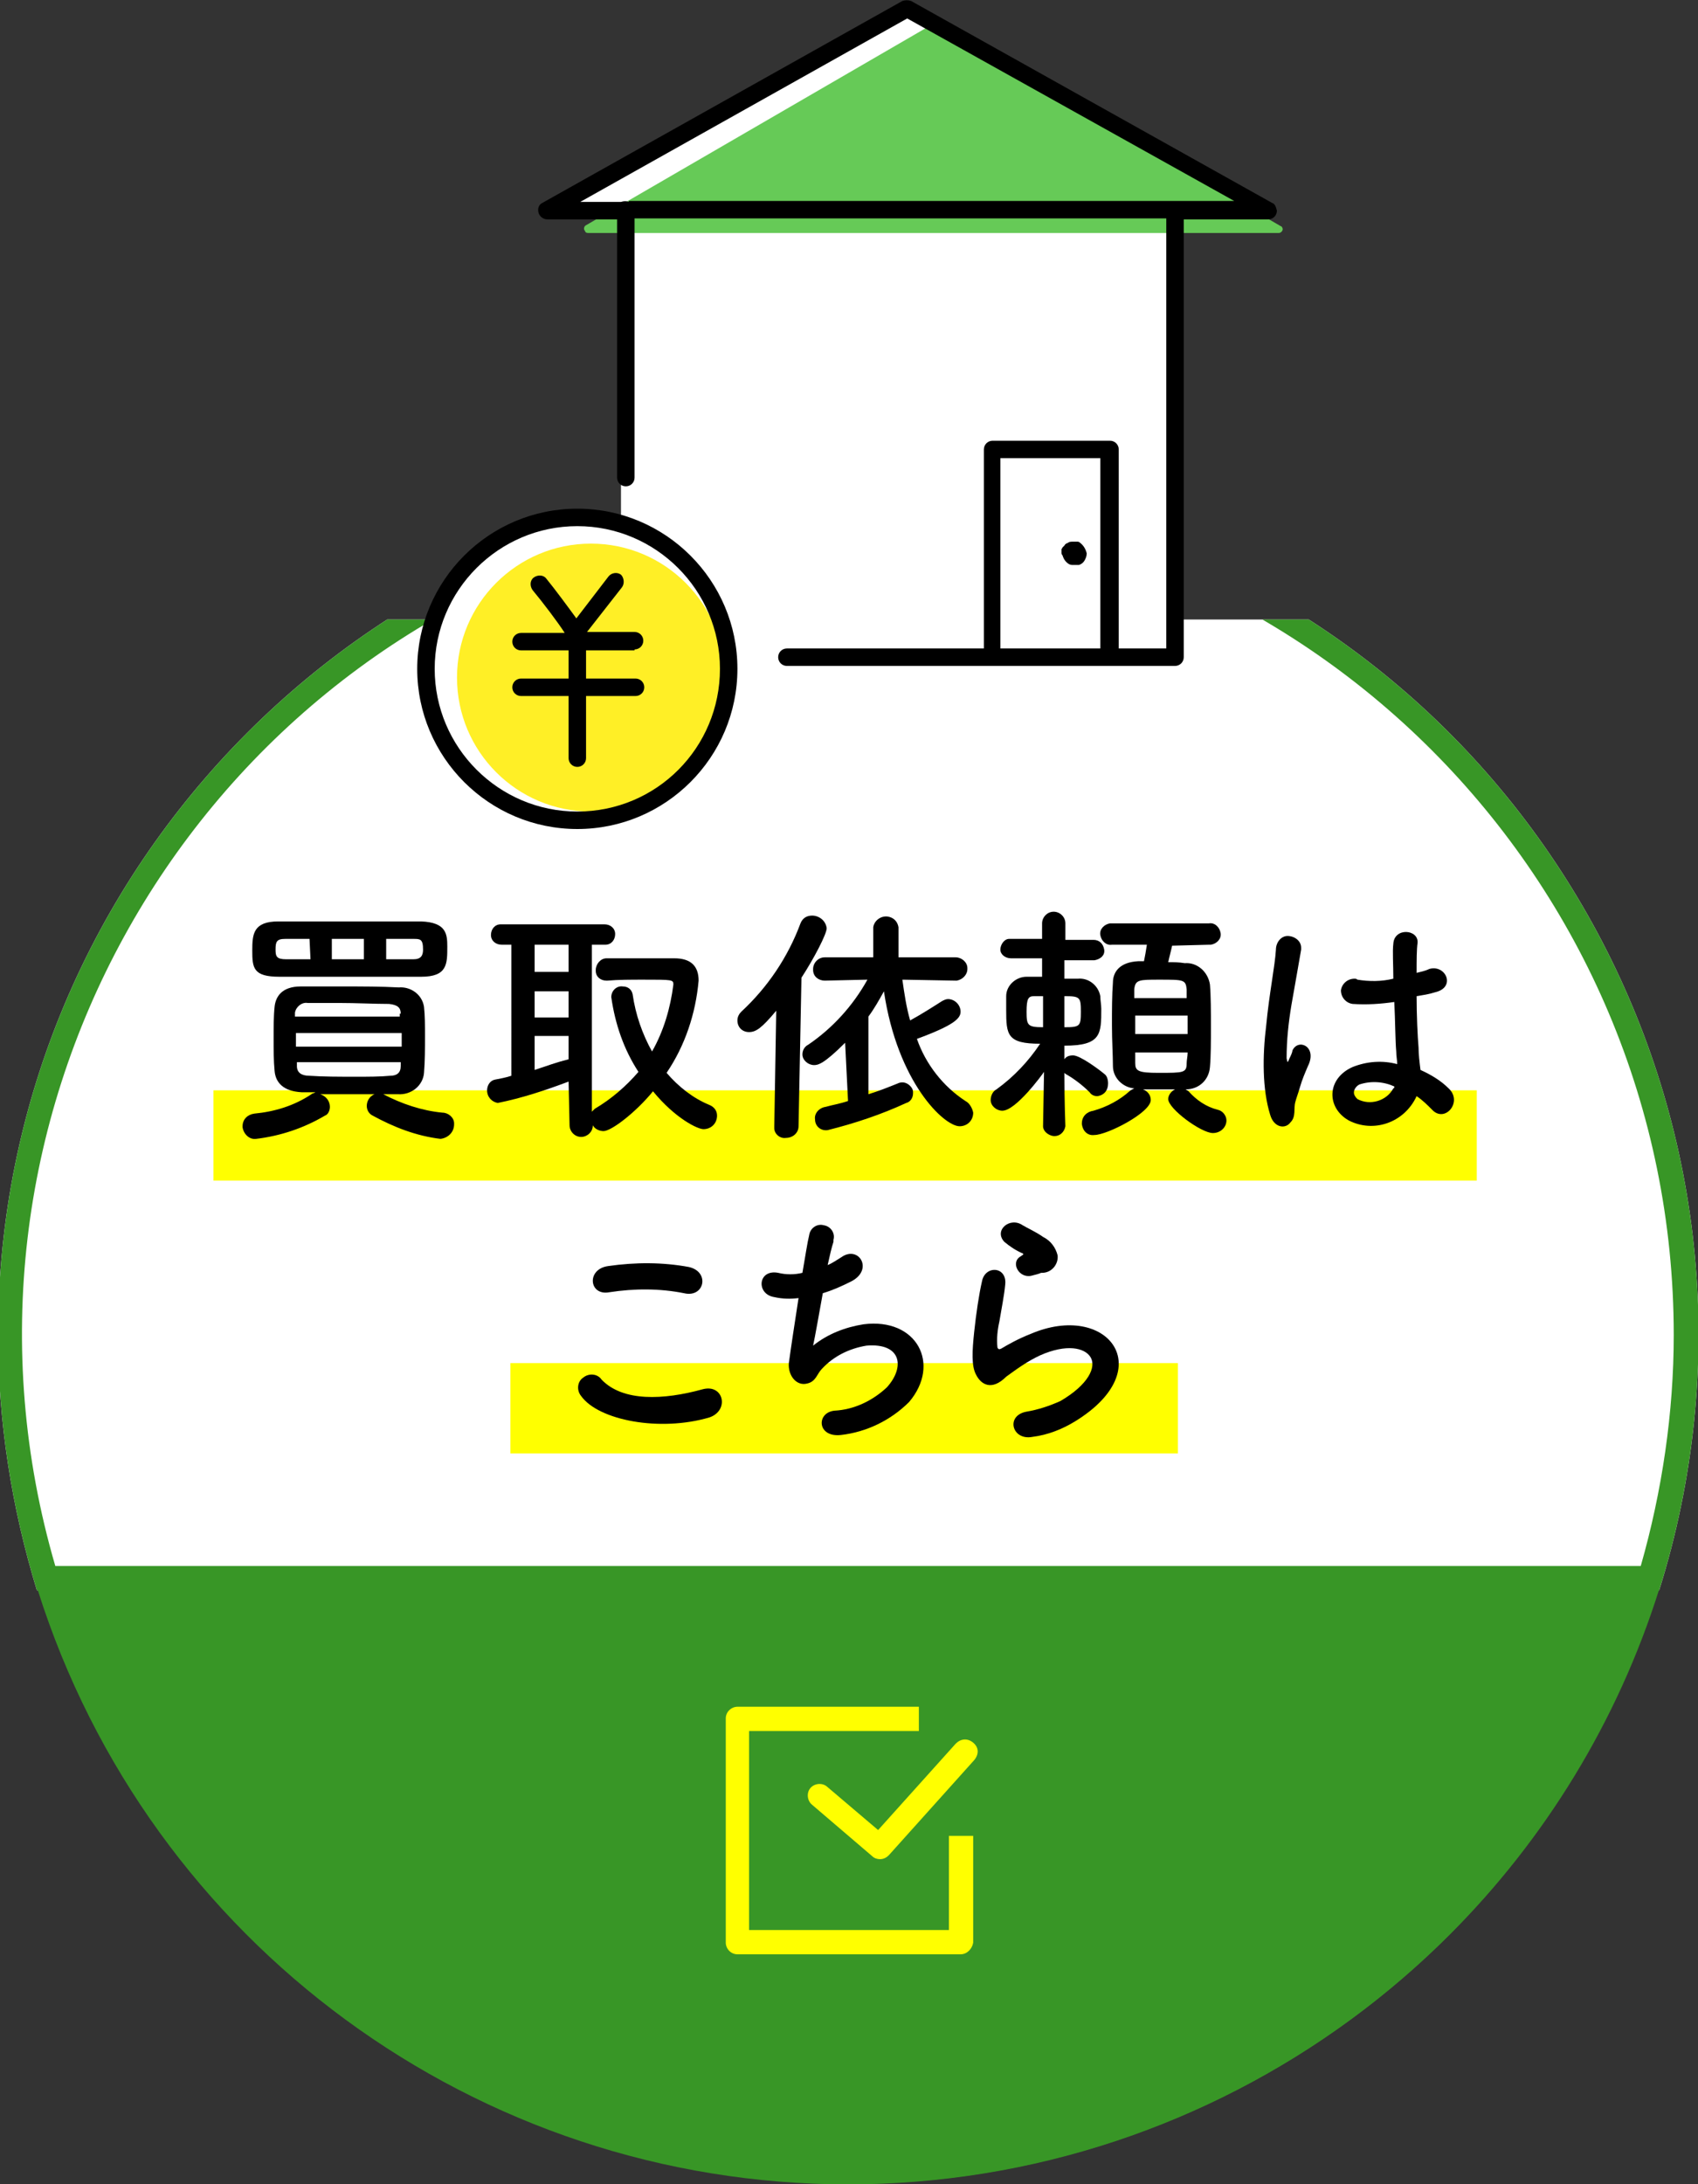
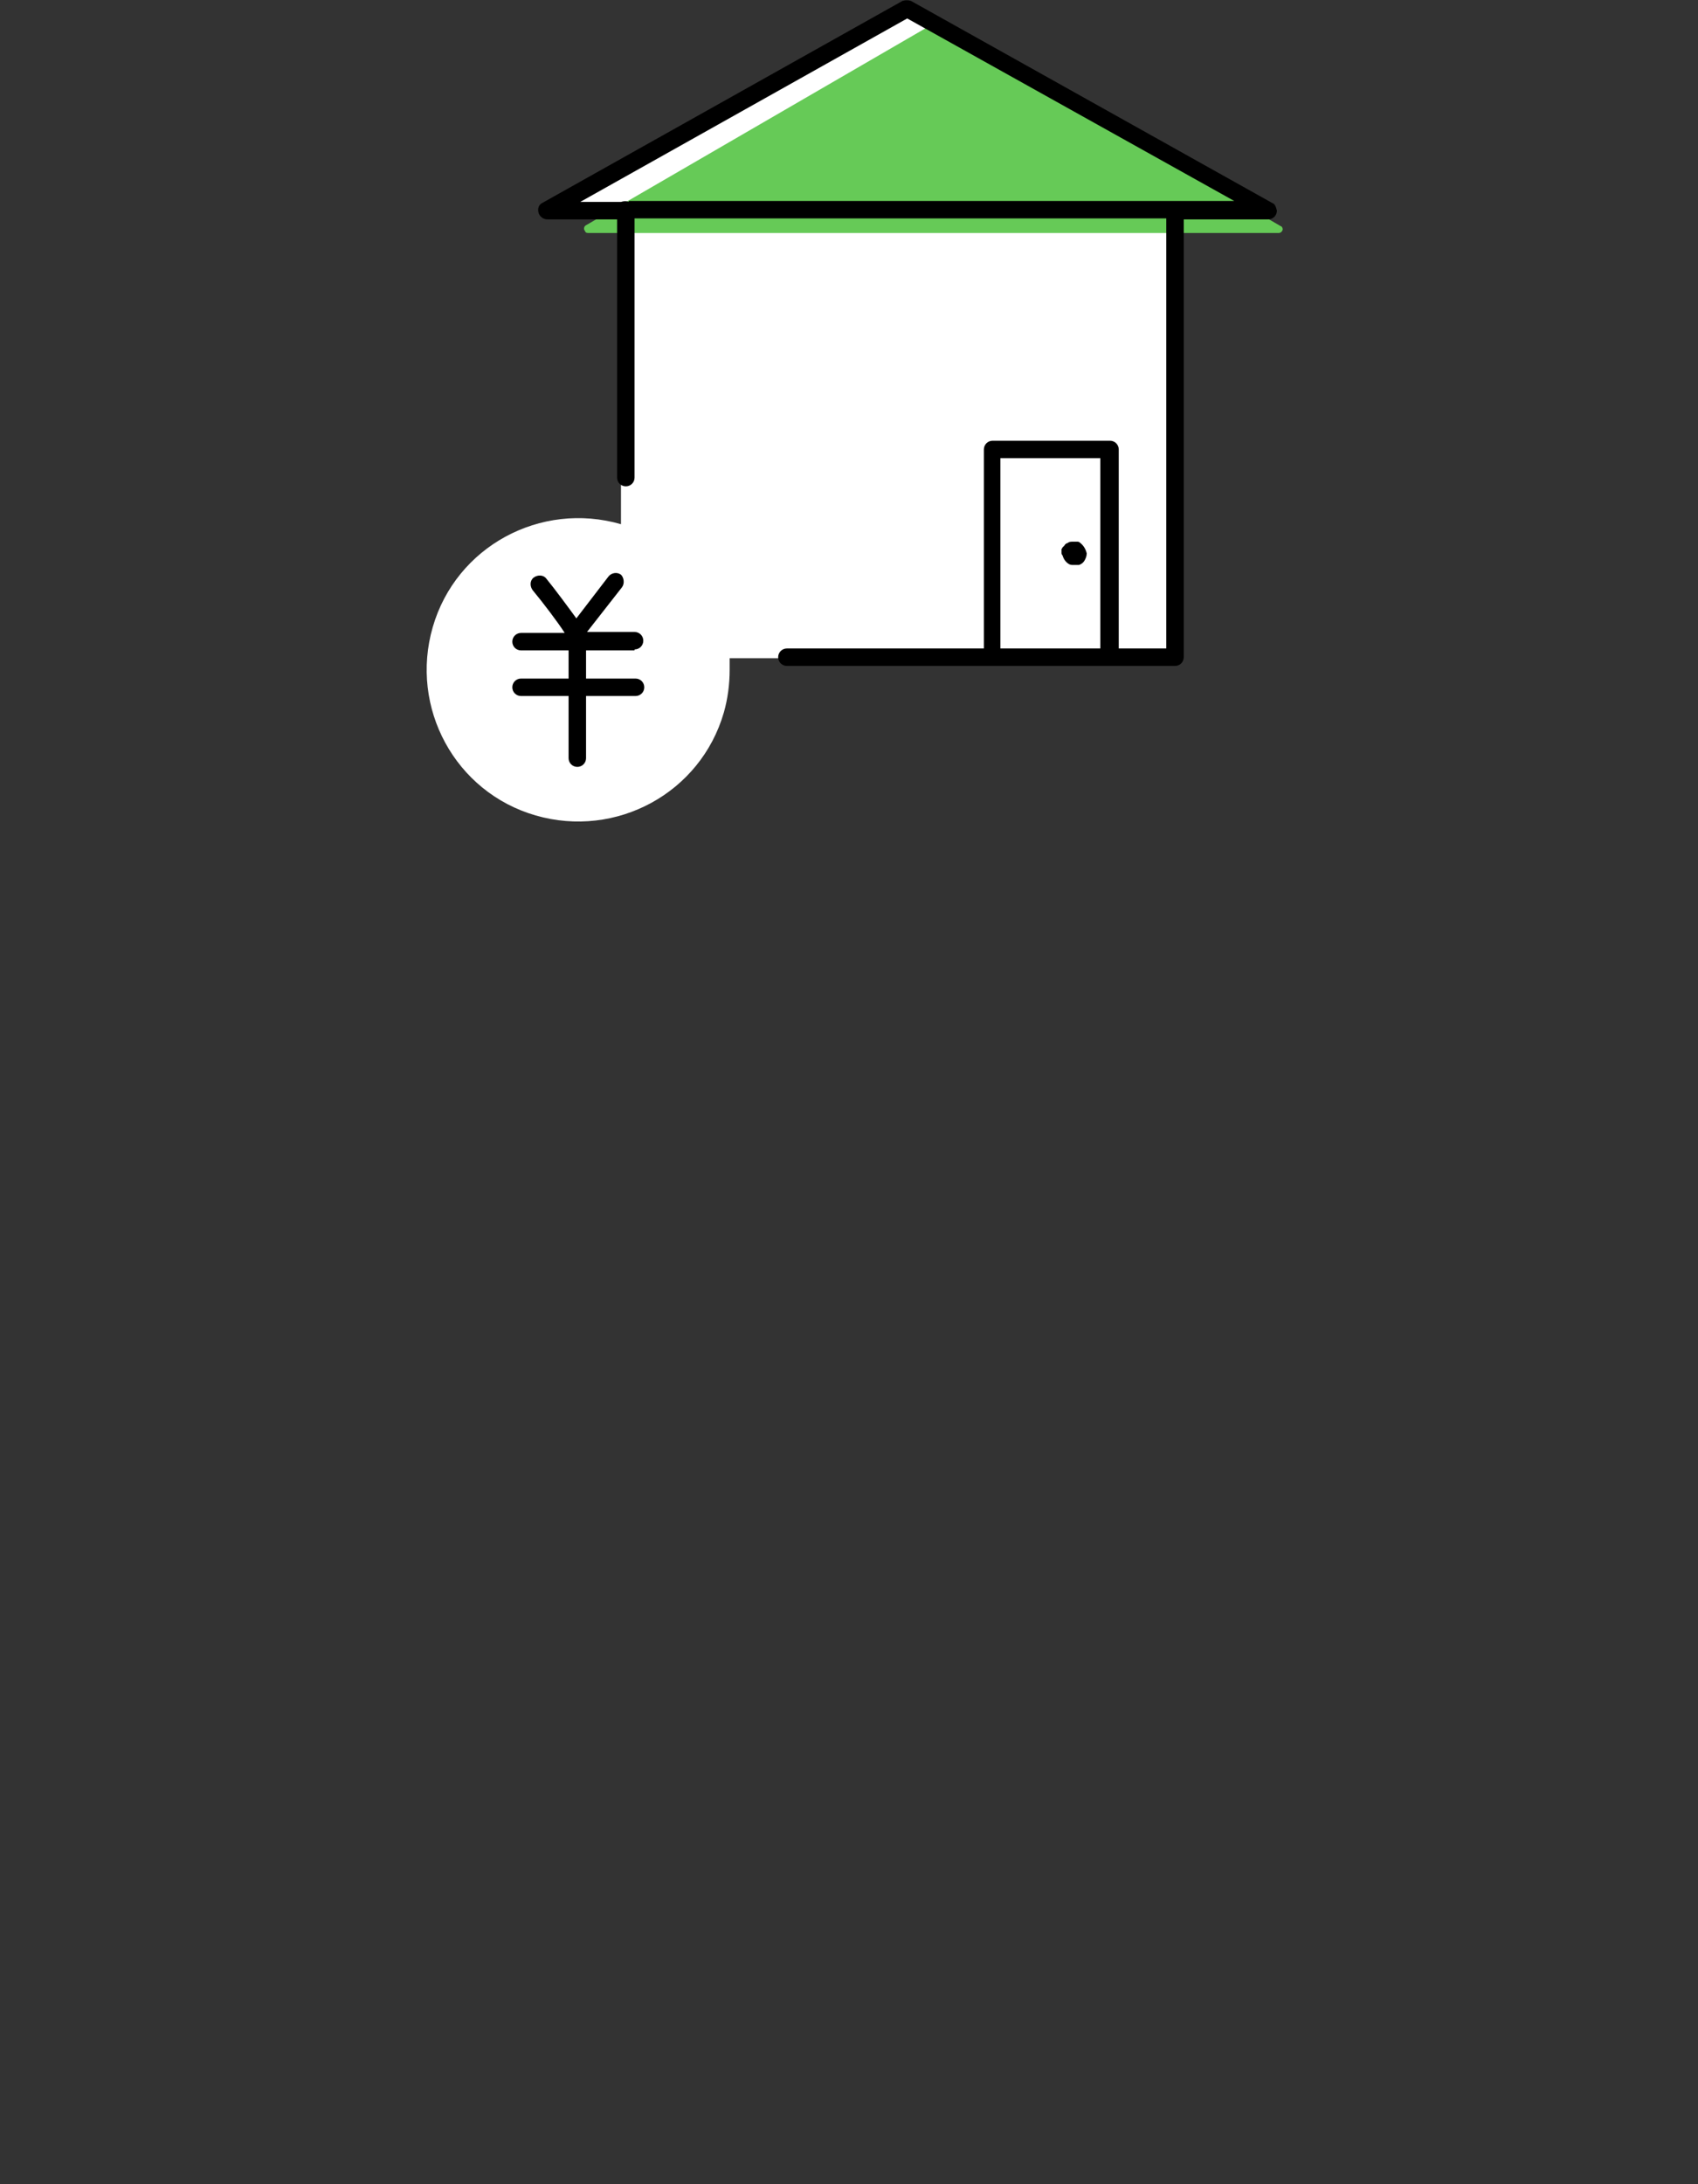
<svg xmlns="http://www.w3.org/2000/svg" xmlns:xlink="http://www.w3.org/1999/xlink" version="1.1" id="レイヤー_1" x="0px" y="0px" viewBox="0 0 175 225" style="enable-background:new 0 0 175 225;" xml:space="preserve">
  <rect x="0" y="0" width="175" height="225" fill="#333333" stroke="none" />
  <style type="text/css">
	.st0{clip-path:url(#SVGID_00000139979737998167081050000010040092049630619066_);}
	.st1{fill:#FFFFFF;}
	.st2{fill:#389626;}
	.st3{fill:#FFFF00;}
	.st4{fill:#66CA57;}
	.st5{fill:#FFEF26;}
</style>
  <g>
    <defs>
-       <rect id="SVGID_1_" x="0" y="50" width="175" height="175" />
-     </defs>
+       </defs>
    <clipPath id="SVGID_00000039845719970542315000000012584087063273389222_">
      <use xlink:href="#SVGID_1_" style="overflow:visible;" />
    </clipPath>
    <g id="グループ_87" transform="translate(0 13.818)" style="clip-path:url(#SVGID_00000039845719970542315000000012584087063273389222_);">
      <path id="パス_131" class="st1" d="M87.4,36C39,36-0.2,75.3-0.2,123.7c0,8.9,1.4,17.8,4,26.3H171    c14.5-46.2-11.1-95.4-57.3-109.9C105.2,37.4,96.3,36,87.4,36" />
      <path id="パス_132" class="st2" d="M87.4,38.5c47,0,85.1,38.2,85.1,85.2c0,8-1.2,16.1-3.4,23.8H5.7    C-7.5,102.3,18.5,55,63.6,41.9C71.4,39.6,79.4,38.5,87.4,38.5 M87.4,36C39,36-0.2,75.3-0.2,123.7c0,8.9,1.4,17.8,4,26.3H171    c14.5-46.2-11.1-95.4-57.3-109.9C105.2,37.4,96.3,36,87.4,36" />
      <path id="パス_133" class="st2" d="M87.4,211.2c38.2,0,72-24.8,83.5-61.2H3.9C15.4,186.4,49.2,211.2,87.4,211.2" />
      <path id="パス_134" class="st2" d="M167.5,152.4c-5.7,15.7-15.9,29.4-29.3,39.4c-30.1,22.4-71.4,22.4-101.6,0    c-13.4-10-23.6-23.7-29.3-39.4H167.5z M171,149.9H3.9c14.6,46.1,63.8,71.7,109.9,57.2C141,198.5,162.4,177.2,171,149.9" />
-       <path id="パス_135" class="st3" d="M99,187.5H76c-0.7,0-1.2-0.6-1.2-1.2c0,0,0,0,0,0v-23.1c0-0.7,0.6-1.2,1.2-1.2h18.7v2.5H77.2    V185h20.6v-9.7h2.5v11C100.2,186.9,99.7,187.5,99,187.5" />
      <path id="パス_136" class="st3" d="M90.7,177.7c-0.3,0-0.6-0.1-0.8-0.3l-6.2-5.3c-0.5-0.4-0.6-1.2-0.2-1.7    c0.4-0.5,1.2-0.6,1.7-0.2c0,0,0,0,0,0l5.3,4.5l8-8.9c0.5-0.5,1.2-0.6,1.8-0.1s0.6,1.2,0.1,1.8l0,0l-8.8,9.8    C91.4,177.5,91.1,177.7,90.7,177.7" />
      <rect id="長方形_229" x="22" y="98.5" class="st3" width="130.2" height="9.3" />
      <rect id="長方形_230" x="52.6" y="126.6" class="st3" width="68.8" height="9.3" />
      <path id="パス_137" d="M45.6,100.8c0.6,0,1.2,0.5,1.2,1.1c0,0,0,0,0,0.1c0,0.8-0.6,1.4-1.4,1.5c0,0,0,0,0,0    c-2.5-0.3-4.8-1.2-7-2.4c-0.4-0.2-0.6-0.6-0.6-1c0-0.5,0.3-1,0.8-1.2H33c0.6,0.2,1,0.7,1,1.3c0,0.4-0.2,0.8-0.5,0.9    c-2.2,1.3-4.6,2.1-7.1,2.4c-0.7,0.1-1.3-0.5-1.4-1.2c0,0,0-0.1,0-0.1c0-0.7,0.5-1.2,1.2-1.3c0,0,0,0,0,0c2.1-0.2,4.1-0.8,5.9-2    c0.1-0.1,0.3-0.1,0.4-0.2c-0.5,0-1,0-1.4,0c-1.9-0.1-2.7-1-2.8-2.2c-0.1-1-0.1-2.2-0.1-3.3c0-1.2,0-2.4,0.1-3.3    c0.1-1,0.7-2.1,2.7-2.1c1.4,0,2.9,0,4.4,0c1.9,0,3.9,0,5.7,0.1c1.2-0.1,2.4,0.7,2.6,2c0.1,0.9,0.1,1.9,0.1,3c0,1.3,0,2.6-0.1,3.8    C43.6,98,42.4,99,41,98.9c0,0,0,0,0,0c-0.5,0-1,0-1.5,0C41.4,99.9,43.5,100.6,45.6,100.8 M35.9,86.8c-2.6,0-5.1,0-7.1,0    c-2.7,0-2.8-0.9-2.8-2.7c0-1.7,0.1-3,2.7-3c2,0,4.6,0,7.3,0c2.6,0,5.3,0,7.4,0c2.6,0.1,2.7,1.3,2.7,2.6c0,1.8,0,3.1-2.7,3.1    C41.1,86.8,38.5,86.8,35.9,86.8 M31.9,82.9l-2.5,0c-0.9,0-1,0.3-1,1.1c0,0.7,0.1,1,1.1,1h2.5L31.9,82.9z M41.4,92.6H30.5V94h10.9    V92.6z M41.3,90.6c0-0.6-0.3-0.9-1.2-1c-1.5,0-3.4-0.1-5.2-0.1c-1.1,0-2.2,0-3.2,0c-0.6-0.1-1.2,0.4-1.3,1v0.4h10.8V90.6z     M30.6,95.6V96c0,0.7,0.5,1,1.3,1c1.4,0.1,3.1,0.1,4.8,0.1c1.2,0,2.5,0,3.5-0.1c0.7,0,1.1-0.3,1.1-1c0-0.1,0-0.3,0-0.4H30.6z     M37.5,82.9h-3.3V85h3.3L37.5,82.9z M42.6,85c0.8,0,1-0.4,1-1c0-1.1-0.3-1.1-1-1.1c-0.9,0-1.8,0-2.8,0V85H42.6z" />
      <path id="パス_138" d="M58.6,97.6c-2.4,0.9-4.8,1.7-7.3,2.2c-0.6-0.1-1.1-0.6-1.1-1.3c0-0.5,0.3-1,0.8-1.1    c0.5-0.1,1.1-0.2,1.7-0.4V83.5h-1c-0.6,0-1.1-0.4-1.1-1s0.4-1.1,1-1.1c0,0,0.1,0,0.1,0h10.6c0.6,0,1.1,0.4,1.1,1    c0,0.6-0.4,1.1-1,1.1c0,0-0.1,0-0.1,0H61v17.2c0.1-0.1,0.2-0.2,0.3-0.3c1.7-1,3.2-2.3,4.5-3.8c-1.5-2.3-2.4-4.9-2.8-7.7    c0-0.7,0.6-1.2,1.2-1.1c0,0,0,0,0,0c0.5,0,0.9,0.3,1,0.8c0.3,2.1,1,4.1,2,5.9c1.2-2.1,1.9-4.5,2.2-6.9c0-0.5-0.1-0.5-3.1-0.5    c-1.2,0-2.6,0-3.7,0.1h-0.1c-0.6,0-1.1-0.4-1.1-1c0,0,0-0.1,0-0.1c0-0.6,0.5-1.2,1.1-1.2c0,0,0,0,0.1,0c0.9,0,2,0,3.1,0    c1.4,0,2.8,0,3.8,0c1.7,0,2.5,0.8,2.5,2.3c-0.3,3.4-1.4,6.7-3.3,9.5c1.2,1.4,2.7,2.6,4.4,3.3c0.5,0.2,0.8,0.6,0.8,1.1    c0,0.8-0.6,1.4-1.4,1.4c-0.6,0-2.9-1.1-5.2-3.9c-1.8,2.2-4.3,4.1-5.1,4.1c-0.4,0-0.9-0.2-1.1-0.6c0,0.7-0.6,1.2-1.2,1.2    c-0.7,0-1.2-0.6-1.2-1.2L58.6,97.6z M58.6,83.5h-3.5v2.8h3.5L58.6,83.5z M58.6,88.3h-3.5V91h3.5L58.6,88.3z M58.6,92.9h-3.5v3.5    c1.2-0.4,2.3-0.8,3.5-1.1L58.6,92.9z" />
      <path id="パス_139" d="M80,90.3c-1.5,1.8-2.1,2.2-2.8,2.2c-0.7,0-1.2-0.5-1.2-1.2c0-0.4,0.2-0.7,0.4-0.9    c2.7-2.5,4.8-5.6,6.1-9.1c0.2-0.5,0.6-0.8,1.2-0.8c0.7,0,1.4,0.5,1.5,1.3c0,0.6-1.3,3.1-2.6,5.1l-0.3,15.3c0,0.7-0.6,1.2-1.3,1.2    c0,0,0,0,0,0c-0.6,0.1-1.2-0.4-1.2-1c0,0,0-0.1,0-0.1v-0.1L80,90.3z M87.1,93.6c-2.2,2.2-2.8,2.3-3.2,2.3c-0.6,0-1.2-0.5-1.2-1.1    c0-0.4,0.2-0.8,0.6-1c2.5-1.7,4.6-4,6.1-6.7L85,87.2h0c-0.6,0-1.2-0.4-1.2-1.1c0,0,0-0.1,0-0.1c0-0.6,0.5-1.2,1.2-1.2    c0,0,0,0,0.1,0l4.9,0v-3.1c0.1-0.7,0.8-1.2,1.5-1.1c0.6,0.1,1,0.5,1.1,1.1v3.1l5.9,0c0.6,0,1.2,0.5,1.2,1.1c0,0,0,0.1,0,0.1    c0,0.6-0.5,1.1-1.1,1.2c0,0-0.1,0-0.1,0h0L93,87.1c0.2,1.4,0.4,2.8,0.8,4.2c1.1-0.6,2.2-1.3,3.3-2c0.2-0.1,0.4-0.2,0.6-0.2    c0.7,0,1.3,0.6,1.3,1.3c0,0.7-0.7,1.4-4.5,2.8c0.9,2.6,2.7,4.9,5,6.4c0.4,0.2,0.7,0.7,0.8,1.2c0,0.8-0.6,1.4-1.4,1.4    c-1.6,0-6.4-4.5-7.8-13.9c-0.5,0.9-1,1.8-1.6,2.6v8c1-0.3,2-0.7,3-1.1c0.6-0.3,1.2,0,1.5,0.5c0.1,0.2,0.1,0.3,0.1,0.5    c0,0.5-0.3,0.9-0.7,1c-2.6,1.2-5.3,2.1-8.1,2.8c-0.7,0.1-1.3-0.4-1.3-1.1c-0.1-0.6,0.4-1.2,1.1-1.3c0.7-0.2,1.4-0.3,2.3-0.6    L87.1,93.6z" />
      <path id="パス_140" d="M109.8,102.2c-0.1,0.6-0.6,1.1-1.3,1c-0.5-0.1-1-0.5-1-1v0l0.1-5.6c-0.2,0.3-2.9,4-4.3,4    c-0.6,0-1.2-0.5-1.2-1.1c0-0.4,0.2-0.9,0.6-1.1c1.8-1.3,3.3-2.9,4.5-4.7c-3.4,0-3.5-0.9-3.5-3.5c0-0.5,0-1,0-1.4c0-1.1,1-2,2.1-2    c0,0,0,0,0,0c0.5,0,1.1,0,1.6,0l0-1.9h-3.2c-0.6,0-1.1-0.4-1.1-0.9s0.4-1.1,0.9-1.1c0.1,0,0.1,0,0.2,0h3.2l0-1.6v0    c0-0.6,0.5-1.2,1.2-1.2c0.6,0,1.2,0.5,1.2,1.2V83h2.9c0.6,0,1,0.4,1.1,1s-0.4,1-1,1.1c0,0,0,0-0.1,0h-3l0,1.9c0.5,0,1,0,1.4,0    c1.1-0.1,2.1,0.7,2.3,1.8c0,0.4,0.1,0.9,0.1,1.3c0,2.6,0,3.8-3.8,3.8v1.4c0.2-0.3,0.5-0.4,0.9-0.4c0.7,0,2.6,1.4,3.2,1.9    c0.3,0.2,0.4,0.6,0.4,1c0,0.7-0.4,1.2-1.1,1.3c-0.3,0-0.6-0.1-0.8-0.4c-0.7-0.7-1.6-1.4-2.5-1.9c0,0-0.1-0.1-0.1-0.1    C109.7,99.8,109.8,102.2,109.8,102.2L109.8,102.2z M107.5,88.8c-0.3,0-0.6,0-0.9,0c-0.6,0-0.8,0.2-0.8,1.6c0,1.4,0.1,1.6,1.7,1.6    L107.5,88.8z M109.7,92c1.6,0,1.7-0.1,1.7-1.6c0-1.5-0.1-1.6-1.7-1.6L109.7,92z M120.8,83.6c-0.1,0.5-0.3,1.2-0.4,1.7    c0.6,0,1.1,0,1.7,0.1c1.3-0.1,2.4,0.9,2.6,2.2c0.1,1.2,0.1,2.8,0.1,4.3c0,1.5,0,3.1-0.1,4.2c-0.1,1.3-1.1,2.3-2.5,2.3    c0.1,0.1,0.2,0.1,0.3,0.2c0.8,0.9,1.8,1.6,3,1.9c0.5,0.1,0.9,0.6,0.9,1.1c0,0.7-0.6,1.3-1.4,1.3c0,0,0,0,0,0    c-1.2,0-4.6-2.5-4.6-3.5c0-0.4,0.3-0.8,0.7-1h-1c-0.8,0-1.6,0-2.3,0c0.5,0.2,0.8,0.6,0.8,1.1c0,1.3-4.5,3.6-5.8,3.6    c-0.7,0.1-1.2-0.4-1.3-1.1c0,0,0-0.1,0-0.1c0-0.7,0.5-1.2,1.2-1.3c1.4-0.4,2.7-1.1,3.7-2c0.1-0.1,0.3-0.2,0.5-0.3    c-1.2-0.1-2.2-1.1-2.2-2.3c0-1.1-0.1-2.6-0.1-4.2s0-3.1,0.1-4.4c0-1.1,0.7-2.1,2.6-2.2c0.2,0,0.4,0,0.6,0c0.1-0.5,0.2-1,0.3-1.7    h-3.6c-0.6,0.1-1.1-0.4-1.2-1c-0.1-0.6,0.4-1.1,1-1.2c0.1,0,0.1,0,0.2,0h10c0.6-0.1,1.1,0.4,1.2,1c0.1,0.6-0.4,1.1-1,1.2    c-0.1,0-0.1,0-0.2,0L120.8,83.6z M122.4,90.8H117c0,0.6,0,1.3,0,1.9h5.4L122.4,90.8z M122.3,89c0-0.3,0-0.7,0-0.9    c-0.1-1-0.3-1-2.8-1c-2.1,0-2.5,0-2.6,1c0,0.3,0,0.6,0,0.9L122.3,89z M117,94.6c0,0.4,0,0.8,0,1.1c0,0.8,0.3,1,2.4,1    c2.6,0,2.9,0,2.9-1c0-0.3,0.1-0.7,0.1-1.1L117,94.6z" />
      <path id="パス_141" d="M130.9,101c-0.8-2.6-0.8-6-0.4-9.2c0.3-3.2,0.9-6.1,1-7.8c0-0.7,0.5-1.4,1.2-1.4s1.4,0.5,1.4,1.2    c0,0.1,0,0.1,0,0.2c-0.2,1.2-0.6,3.4-1,5.7c-0.3,1.8-0.5,3.6-0.5,5.5c0.1,0.5,0.1,0.5,0.3,0c0.1-0.2,0.3-0.6,0.3-0.8    c0.6-1.3,2.6-0.4,1.6,1.6c-0.3,0.7-0.6,1.4-0.8,2.1c-0.2,0.7-0.4,1.2-0.5,1.6c-0.2,0.7,0.1,1.5-0.5,2.1    C132.5,102.5,131.3,102.4,130.9,101 M139,101.6c-2.3-1.3-2.3-4.3,0.4-5.5c1.5-0.6,3.1-0.7,4.6-0.3c0-0.4-0.1-0.8-0.1-1.3    c-0.1-1.1-0.1-3.1-0.2-5.1c-1.4,0.2-2.8,0.3-4.3,0.2c-0.7-0.1-1.2-0.7-1.2-1.4c0.1-0.7,0.7-1.2,1.4-1.2c0.1,0,0.2,0,0.3,0.1    c1.2,0.2,2.5,0.2,3.7-0.1c0-1.5-0.1-2.8,0-3.6c0.1-1.7,2.6-1.5,2.5-0.1c-0.1,0.7-0.1,1.8-0.1,3.1c0.4-0.1,0.9-0.2,1.3-0.4    c1.7-0.5,2.8,1.9,0.6,2.4c-0.6,0.2-1.3,0.3-1.9,0.4c0,2,0.1,4.1,0.2,5.3c0,0.7,0.1,1.5,0.2,2.3c1.1,0.5,2.1,1.1,2.9,1.9    c1.5,1.4-0.4,3.6-1.7,2.2c-0.5-0.5-1-1-1.6-1.4C144.7,101.9,141.5,102.9,139,101.6C139,101.6,139,101.6,139,101.6 M143.7,98.1    c-1.1-0.5-2.4-0.6-3.6-0.2c-0.4,0.2-0.7,0.7-0.5,1.1c0.1,0.2,0.2,0.3,0.3,0.4c1.3,0.7,3,0.2,3.7-1.1    C143.7,98.3,143.7,98.2,143.7,98.1L143.7,98.1z" />
      <path id="パス_142" d="M59.9,130c-0.5-0.6-0.4-1.5,0.2-1.9c0.6-0.5,1.5-0.4,1.9,0.2c2.2,2.3,6.4,2.1,10.4,1    c2.2-0.6,2.8,2.2,0.7,2.9C68,133.7,61.7,132.5,59.9,130 M62.8,119.3c-2.1,0.4-2.4-2.4-0.1-2.7c2.8-0.4,5.6-0.4,8.3,0.1    c2.2,0.5,1.6,3.2-0.5,2.7C68,118.9,65.4,118.9,62.8,119.3" />
      <path id="パス_143" d="M83.8,124.8c1.5-1.2,3.3-1.9,5.2-2.2c5.5-0.7,8,4.1,4.7,8c-1.9,1.9-4.4,3.1-7,3.4    c-2.5,0.3-2.6-2.3-0.7-2.5c2-0.1,3.9-1,5.4-2.4c1.9-2.1,1.5-4.6-2.1-4.3c-1.8,0.3-3.4,1.1-4.6,2.4c-0.5,0.5-0.6,1.3-1.5,1.5    c-1.1,0.3-2-0.8-1.9-2.1c0.2-1.5,0.6-4.1,1-6.7c-0.8,0.1-1.6,0.1-2.5-0.1c-1.9-0.3-1.7-2.9,0.4-2.5c0.8,0.2,1.7,0.2,2.5,0    c0.3-1.7,0.5-3.1,0.7-3.9c0.1-0.7,0.8-1.2,1.5-1c0.7,0.1,1.2,0.8,1,1.5c0,0.1,0,0.1,0,0.2c-0.2,0.6-0.4,1.5-0.6,2.4    c0.5-0.2,0.9-0.5,1.4-0.8c1.8-1.3,3.4,1.3,1,2.5c-1,0.5-1.9,0.9-2.9,1.2C84.4,121.6,84,123.9,83.8,124.8" />
-       <path id="パス_144" d="M106.4,134.2c-2.1,0.4-2.8-2.2-0.6-2.6c1.2-0.2,2.4-0.6,3.5-1.1c2.9-1.7,3.7-3.5,3.1-4.5    c-0.6-1-2.5-1.4-5.2-0.2c-1.3,0.6-2.4,1.4-3.5,2.2c-1.5,1.5-2.6,0.8-3.1-0.2c-0.5-0.9-0.4-2.5-0.2-4.4c0.2-1.9,0.5-3.9,0.8-5.2    c0.3-1.7,2.6-1.6,2.4,0.3c-0.1,1.1-0.4,2.6-0.6,3.8c-0.2,0.9-0.3,1.8-0.2,2.7c0.1,0.2,0.2,0.2,0.4,0.1c0.5-0.3,1.7-1,3-1.5    c7.9-3.4,13.4,3.6,4.6,9C109.5,133.4,108,134,106.4,134.2 M106.3,117.6c-1.3,0.3-2.2-1.4-1.1-2c0.1-0.1,0.4-0.2,0.2-0.3    c-0.7-0.3-1.3-0.7-1.9-1.2c-1.1-1.2,0.6-2.6,1.9-1.7c0.5,0.3,1.4,0.7,2.1,1.2c0.8,0.4,1.3,1.1,1.5,1.9c0.1,0.9-0.6,1.8-1.6,1.8    c0,0,0,0-0.1,0C107.1,117.4,106.7,117.5,106.3,117.6" />
    </g>
  </g>
  <path id="パス_247" class="st1" d="M121,21.7h9.7L93.5,0.9L57.6,21v1.3h6.4v31.7l0,0c-8.3-2.4-17,2.3-19.4,10.6s2.3,17,10.6,19.4  c8.3,2.4,17-2.3,19.4-10.6c0.4-1.4,0.6-2.9,0.6-4.4c0-0.4,0-0.8,0-1.2H121L121,21.7L121,21.7z" />
  <path id="パス_248" class="st4" d="M60.6,24h71.2c0.2,0,0.4-0.2,0.4-0.4c0-0.1-0.1-0.3-0.2-0.3L96.1,2.5L60.4,23.2  c-0.2,0.1-0.3,0.4-0.1,0.6C60.3,23.9,60.4,24,60.6,24L60.6,24z" />
-   <circle id="楕円形_45" class="st5" cx="60.9" cy="69.8" r="13.8" />
  <path id="パス_249" d="M131.1,20.9L93.9,0.1c-0.3-0.1-0.6-0.1-0.9,0L55.9,20.9c-0.4,0.2-0.5,0.6-0.4,1c0.1,0.4,0.5,0.7,0.9,0.7  h7.2v26.6c0,0.5,0.4,0.9,0.9,0.9c0.5,0,0.9-0.4,0.9-0.9c0,0,0,0,0,0V22.5h54.8v44.3h-4.9V46.3c0-0.5-0.4-0.9-0.9-0.9l0,0h-12.1  c-0.5,0-0.9,0.4-0.9,0.9v0v20.5H81.1c-0.5,0-0.9,0.4-0.9,0.9s0.4,0.9,0.9,0.9h40c0.5,0,0.9-0.4,0.9-0.9l0,0V22.6h8.7  c0.5,0,0.9-0.4,0.9-0.9C131.5,21.3,131.4,21,131.1,20.9L131.1,20.9z M103.1,47.2h10.3v19.6h-10.3V47.2z M64.8,20.8  c-0.2-0.1-0.5-0.1-0.8,0h-4.2L93.5,1.9l33.7,18.8H64.8z" />
  <path id="パス_250" d="M111.3,55.9c-0.1-0.1-0.2-0.1-0.3-0.1c-0.1,0-0.2,0-0.4,0c-0.2,0-0.4,0-0.5,0.1c-0.2,0.1-0.3,0.1-0.4,0.3  c0,0-0.1,0.1-0.1,0.1c0,0-0.1,0.1-0.1,0.1c0,0.1-0.1,0.1-0.1,0.2c0,0.1,0,0.2,0,0.3c0,0.1,0,0.2,0.1,0.3c0.1,0.3,0.2,0.5,0.4,0.7  c0.2,0.2,0.4,0.3,0.6,0.3c0.1,0,0.2,0,0.3,0c0.1,0,0.1,0,0.2,0c0.1,0,0.1,0,0.2,0c0.3-0.1,0.5-0.3,0.6-0.5c0.1-0.2,0.2-0.4,0.2-0.7  C111.9,56.6,111.7,56.2,111.3,55.9L111.3,55.9z" />
-   <path id="パス_251" d="M59.5,52.4c-9.1,0-16.5,7.4-16.5,16.5s7.4,16.5,16.5,16.5S76,78,76,68.9l0,0C76,59.8,68.6,52.4,59.5,52.4z   M59.5,83.6c-8.1,0-14.7-6.6-14.7-14.7c0-8.1,6.6-14.7,14.7-14.7c8.1,0,14.7,6.6,14.7,14.7C74.2,77,67.7,83.6,59.5,83.6z" />
  <path id="パス_252" d="M65.4,66.9c0.5,0,0.9-0.4,0.9-0.9s-0.4-0.9-0.9-0.9h-4.9l3.6-4.6c0.3-0.4,0.2-1-0.1-1.3  c-0.4-0.3-1-0.2-1.3,0.2l0,0l-3.3,4.3c0,0,0,0,0,0c-0.8-1.1-2.2-3-3.1-4.1c-0.3-0.4-0.9-0.4-1.3-0.1s-0.4,0.9-0.1,1.3l0,0  c1,1.2,2.6,3.3,3.3,4.4h-4.5c-0.5,0-0.9,0.4-0.9,0.9s0.4,0.9,0.9,0.9h4.9v2.9h-4.9c-0.5,0-0.9,0.4-0.9,0.9s0.4,0.9,0.9,0.9h4.9v6.4  c0,0.5,0.4,0.9,0.9,0.9c0.5,0,0.9-0.4,0.9-0.9c0,0,0,0,0,0v-6.4h5.1c0.5,0,0.9-0.4,0.9-0.9s-0.4-0.9-0.9-0.9h-5.1v-2.9H65.4z" />
</svg>